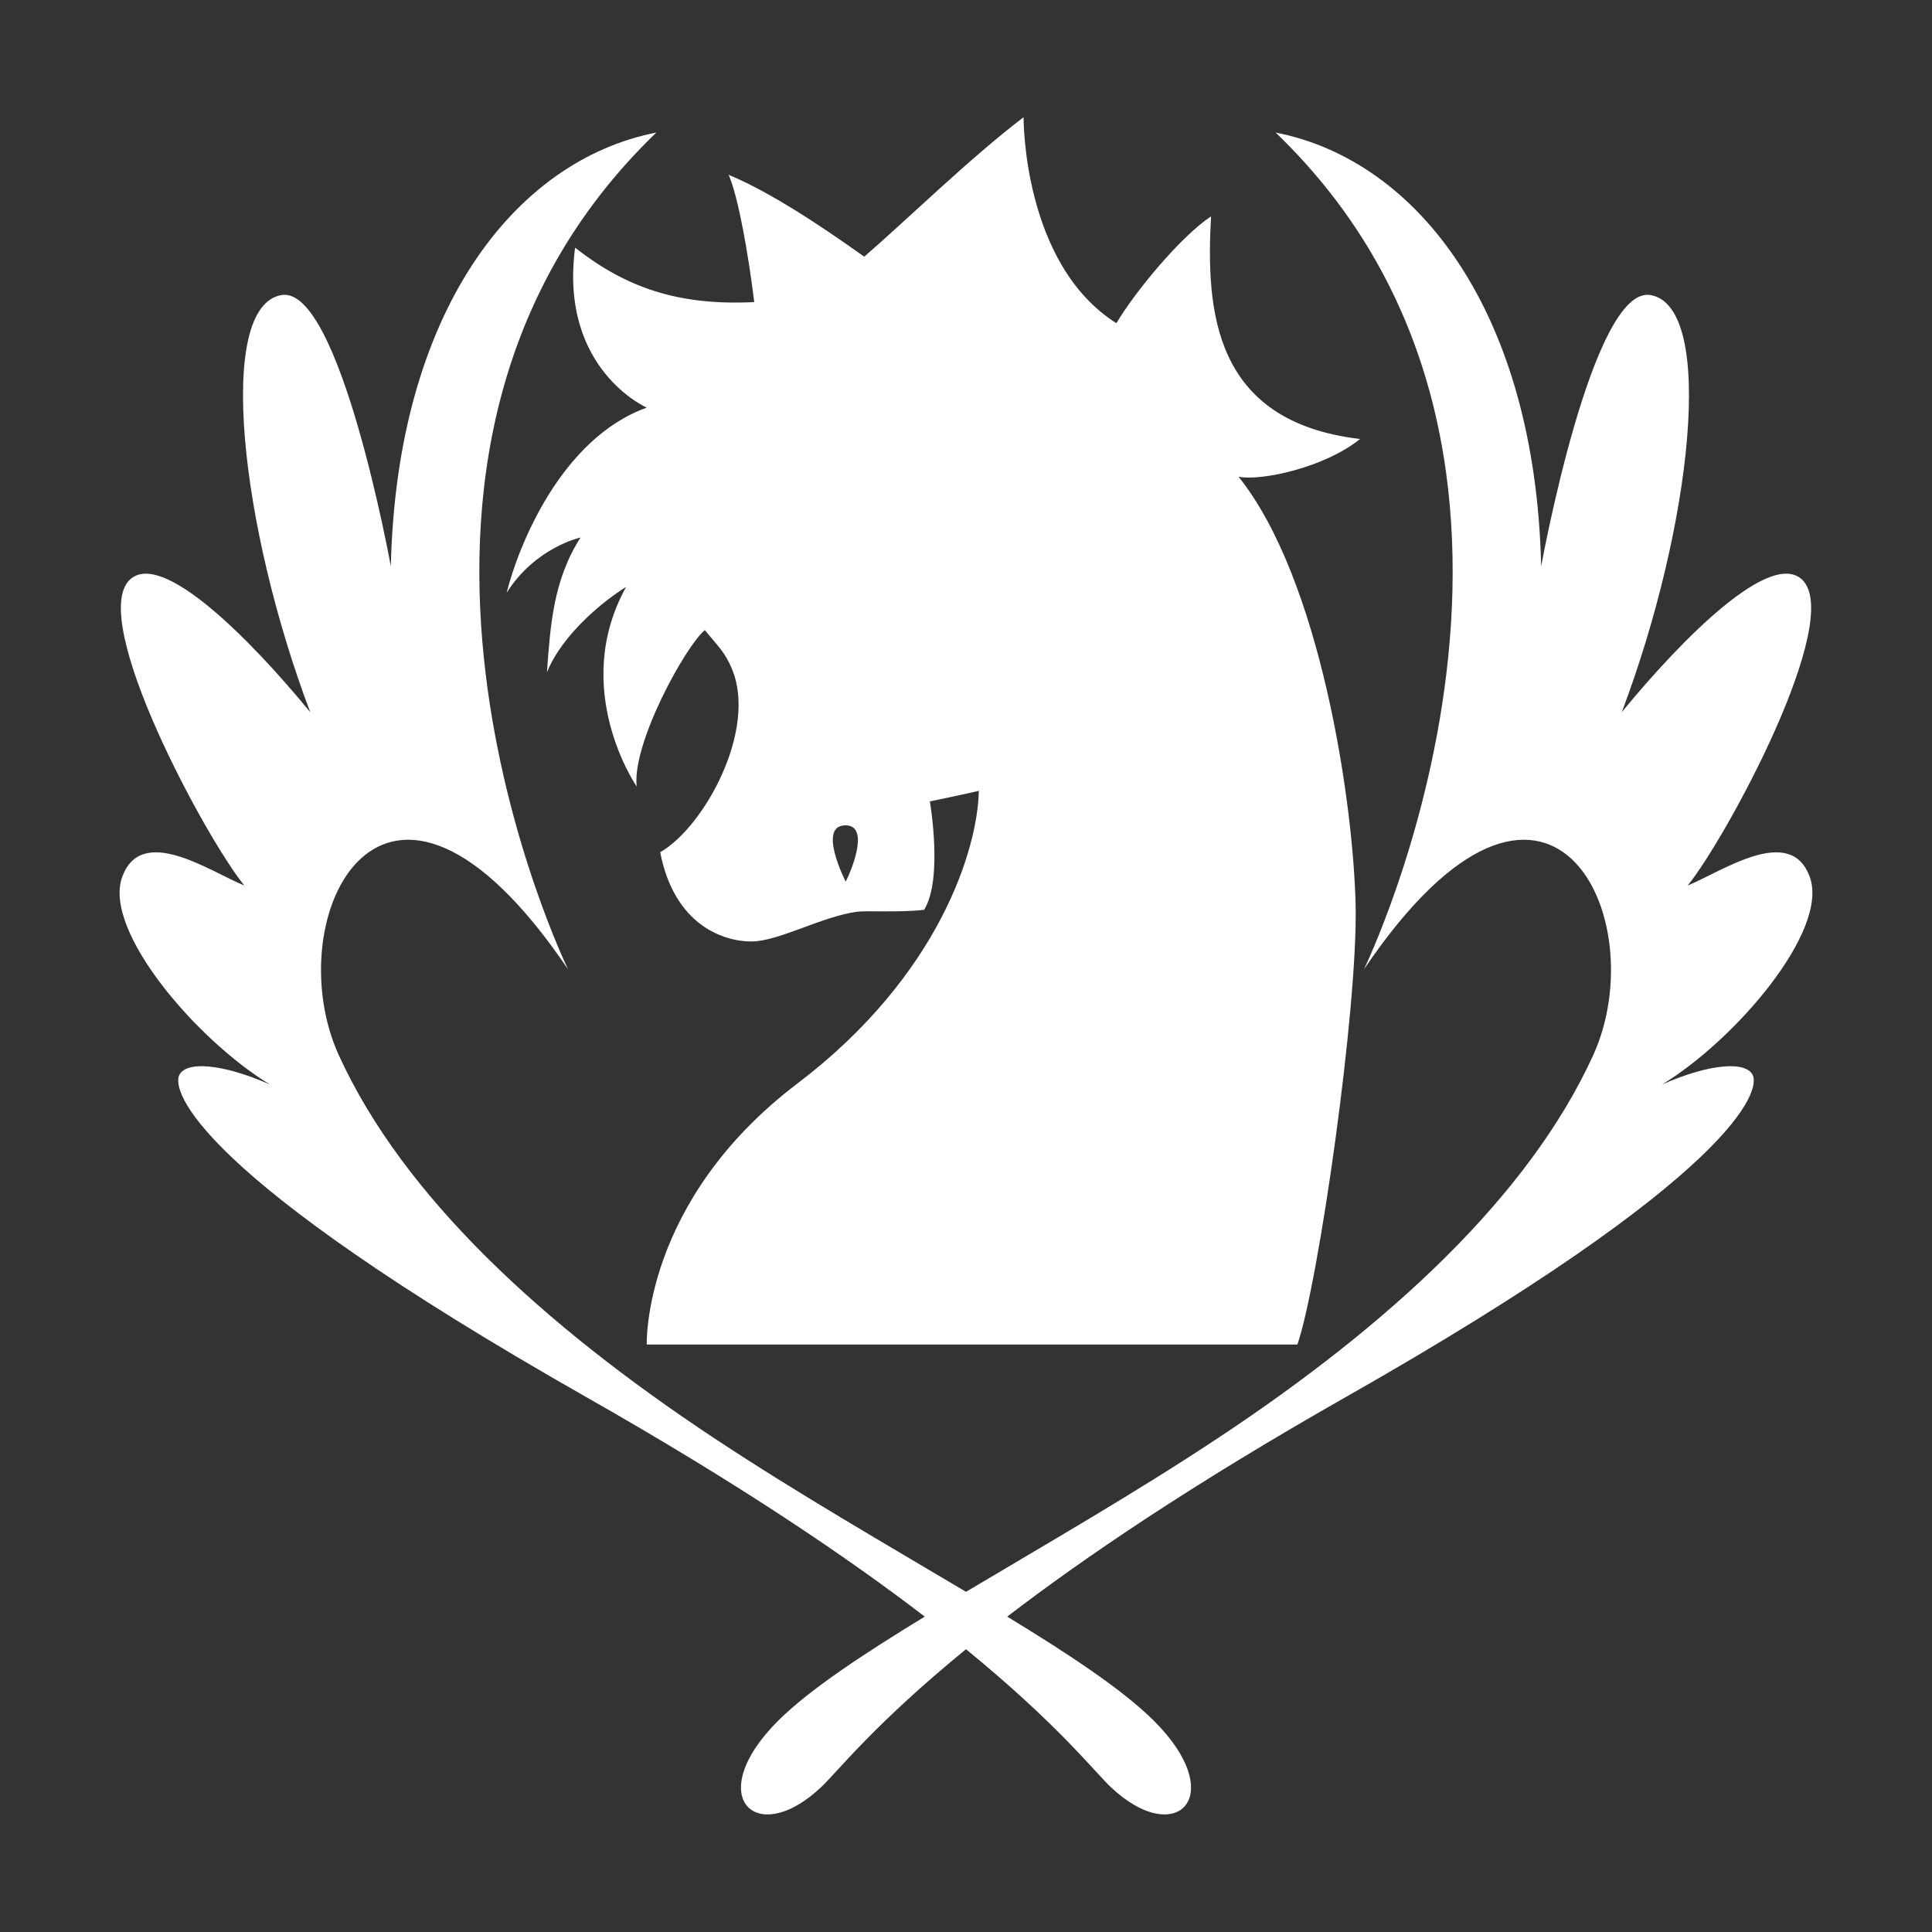
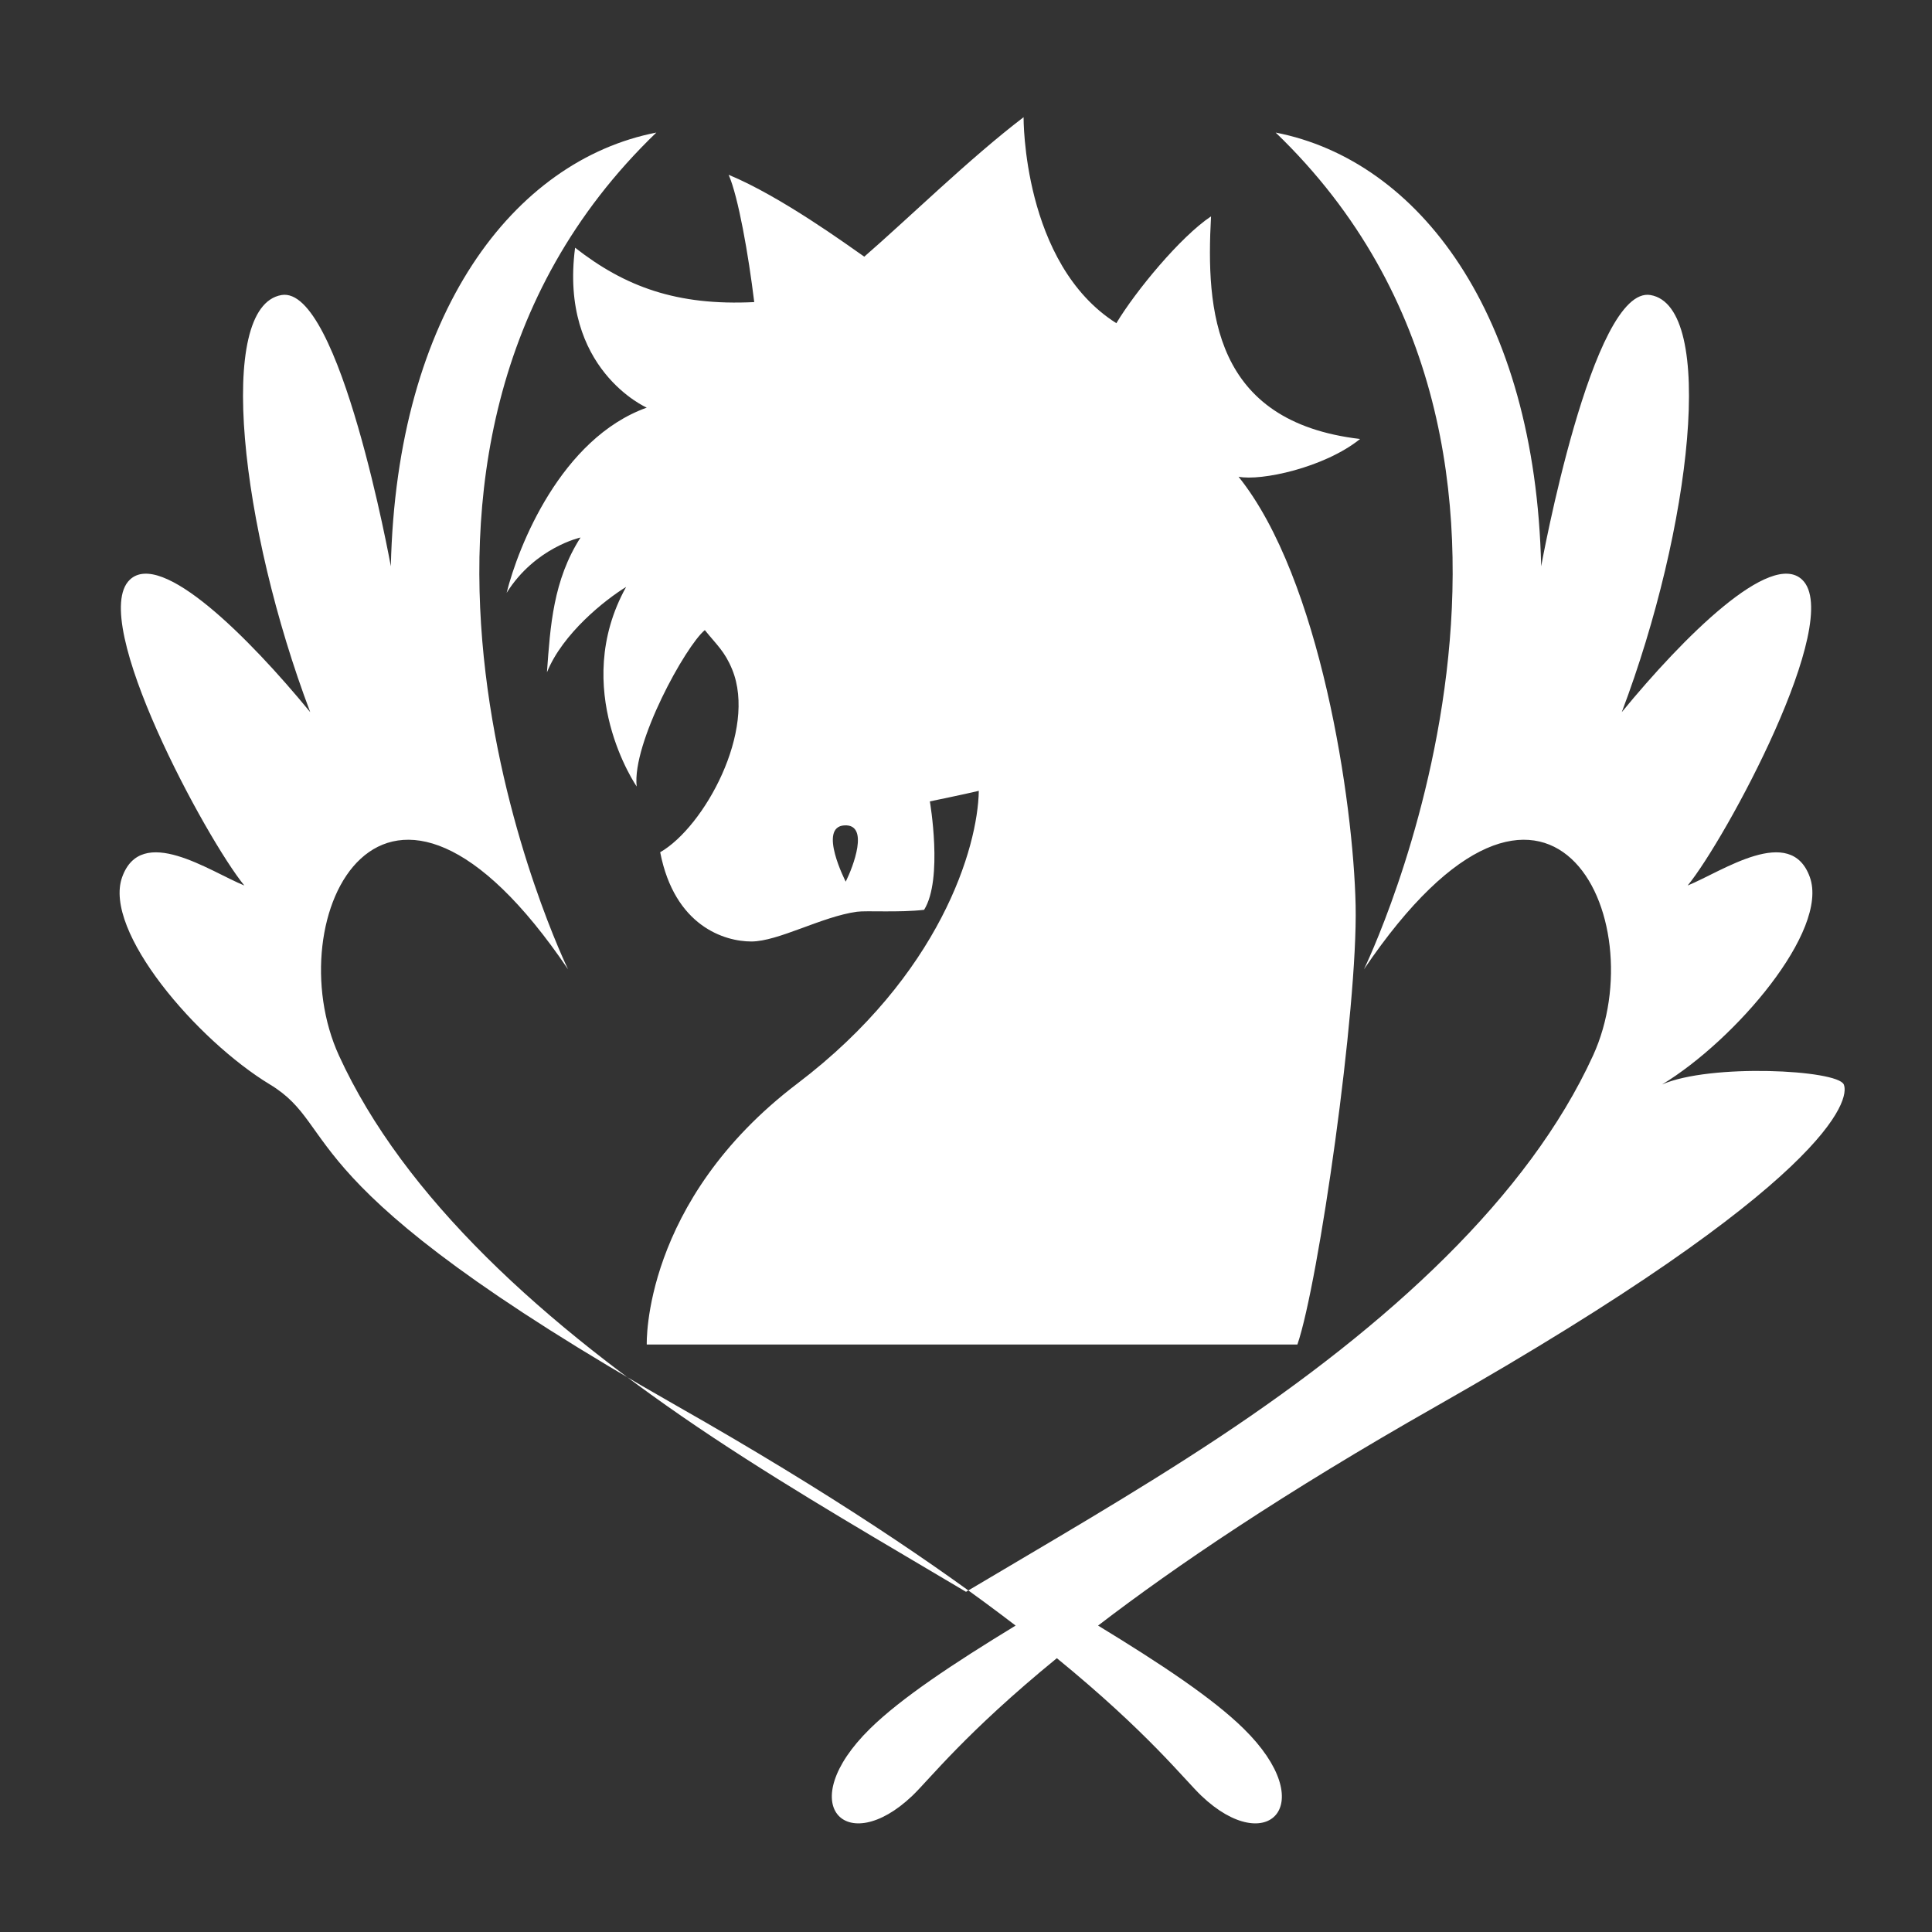
<svg xmlns="http://www.w3.org/2000/svg" width="300" height="300" viewBox="0 0 3000 3000">
  <rect x="0" y="0" width="3000" height="3000" fill="#333333" stroke="none" />
  <defs>
    <style>
      .cls-1 {
        fill: #fff;
        fill-rule: evenodd;
      }
    </style>
  </defs>
-   <path id="シェイプ_1" data-name="シェイプ 1" class="cls-1" d="M2580.87,1683.95c113.25-68.54,259.29-238.41,229.48-321.85s-136.1-8.94-189.75,12.92c58.62-71.52,243.4-412.245,177.83-474.826-48.78-46.56-184.78,89.4-280.15,205.626,108.28-286.088,147.03-629.787,44.71-647.667-90.6-15.832-169.88,421.18-169.88,421.18-8.94-393.367-190.74-630.282-412.28-673.493,524.53,504.625,137.09,1299.31,137.09,1299.31,287.11-424.16,453.01-78.48,355.66,134.1-100.14,218.63-315.92,417.21-581.17,593.03-130.81,86.71-270.53,166.88-392.41,239.48-121.88-72.6-261.6-152.77-392.41-239.48-265.251-175.82-481.035-374.4-581.167-593.03-97.358-212.58,68.548-558.26,355.655-134.1,0,0-387.443-794.685,137.092-1299.31C797.634,249.051,615.833,485.966,606.892,879.333c0,0-79.284-437.012-169.879-421.18-102.326,17.88-63.579,361.579,44.705,647.667C386.348,989.6,250.347,853.634,201.567,900.194,136,962.775,320.78,1303.5,379.394,1375.02c-53.645-21.86-159.945-96.36-189.749-12.92s116.234,253.31,229.486,321.85c-74.508-32.78-131.131-36.76-141.068-13.91s18.875,150.99,632.823,499.66c237.284,134.75,405.324,248.73,525.094,340.58-97.07,59.16-177.91,112.75-226.07,160.07-120.28,118.2-36.75,201.65,65.57,104.3,26.39-25.1,82.39-97.63,224.52-213.74,142.12,116.11,198.13,188.64,224.52,213.74,102.32,97.35,185.85,13.9,65.56-104.3-48.15-47.32-128.99-100.91-226.06-160.07,119.76-91.85,287.81-205.83,525.09-340.58,613.95-348.67,642.76-476.81,632.83-499.66S2655.38,1651.17,2580.87,1683.95ZM1923.21,740.263c34.77,6.952,133.12-13.905,188.75-58.606-228.49-26.821-239.42-199.664-231.47-345.687-47.69,31.789-117.23,116.223-147.03,165.888C1587.42,409.476,1589.41,182,1589.41,182c-83.45,63.574-180.81,158.938-247.37,216.552-25.83-17.881-129.14-93.374-210.61-127.15,14.91,33.776,30.8,124.169,39.74,197.679C1050.96,475.04,970.5,445.24,893.007,384.644c-24.835,188.736,111.263,248.34,111.263,248.34C871.15,680.665,804.589,848.54,786.707,920.556c44.211-70.529,114.743-85.924,114.743-85.924-42.469,66.307-46.94,137.083-52.155,209.348,24.34-60.345,90.154-112.495,122.938-132.611-87.919,158.691,16.392,309.921,16.392,309.921-7.45-67.05,75.995-218.28,105.805-242.87,18.62,23.1,30.97,33.02,42.47,61.09,38.74,94.62-43.22,244.37-111.77,283.85,22.36,114.73,99.85,138.57,141.57,138.57s109.53-38.74,163.92-46.19c14.68-2.01,66.31,1.49,104.31-2.98,29.8-47.68,8.94-168.37,8.94-168.37s54.39-11.17,76-16.39c-1.49,87.91-59.65,285.93-281.64,454.46-241.409,183.27-233.96,405.29-233.96,405.29H2014.6c32.79-95.36,93.89-521.51,90.41-681.94S2050.37,898.7,1923.21,740.263Zm-609.98,628.8s-43.71-85.18-1.98-87.42C1350.43,1279.54,1324.65,1346.21,1313.23,1369.06Z" />
+   <path id="シェイプ_1" data-name="シェイプ 1" class="cls-1" d="M2580.87,1683.95c113.25-68.54,259.29-238.41,229.48-321.85s-136.1-8.94-189.75,12.92c58.62-71.52,243.4-412.245,177.83-474.826-48.78-46.56-184.78,89.4-280.15,205.626,108.28-286.088,147.03-629.787,44.71-647.667-90.6-15.832-169.88,421.18-169.88,421.18-8.94-393.367-190.74-630.282-412.28-673.493,524.53,504.625,137.09,1299.31,137.09,1299.31,287.11-424.16,453.01-78.48,355.66,134.1-100.14,218.63-315.92,417.21-581.17,593.03-130.81,86.71-270.53,166.88-392.41,239.48-121.88-72.6-261.6-152.77-392.41-239.48-265.251-175.82-481.035-374.4-581.167-593.03-97.358-212.58,68.548-558.26,355.655-134.1,0,0-387.443-794.685,137.092-1299.31C797.634,249.051,615.833,485.966,606.892,879.333c0,0-79.284-437.012-169.879-421.18-102.326,17.88-63.579,361.579,44.705,647.667C386.348,989.6,250.347,853.634,201.567,900.194,136,962.775,320.78,1303.5,379.394,1375.02c-53.645-21.86-159.945-96.36-189.749-12.92s116.234,253.31,229.486,321.85s18.875,150.99,632.823,499.66c237.284,134.75,405.324,248.73,525.094,340.58-97.07,59.16-177.91,112.75-226.07,160.07-120.28,118.2-36.75,201.65,65.57,104.3,26.39-25.1,82.39-97.63,224.52-213.74,142.12,116.11,198.13,188.64,224.52,213.74,102.32,97.35,185.85,13.9,65.56-104.3-48.15-47.32-128.99-100.91-226.06-160.07,119.76-91.85,287.81-205.83,525.09-340.58,613.95-348.67,642.76-476.81,632.83-499.66S2655.38,1651.17,2580.87,1683.95ZM1923.21,740.263c34.77,6.952,133.12-13.905,188.75-58.606-228.49-26.821-239.42-199.664-231.47-345.687-47.69,31.789-117.23,116.223-147.03,165.888C1587.42,409.476,1589.41,182,1589.41,182c-83.45,63.574-180.81,158.938-247.37,216.552-25.83-17.881-129.14-93.374-210.61-127.15,14.91,33.776,30.8,124.169,39.74,197.679C1050.96,475.04,970.5,445.24,893.007,384.644c-24.835,188.736,111.263,248.34,111.263,248.34C871.15,680.665,804.589,848.54,786.707,920.556c44.211-70.529,114.743-85.924,114.743-85.924-42.469,66.307-46.94,137.083-52.155,209.348,24.34-60.345,90.154-112.495,122.938-132.611-87.919,158.691,16.392,309.921,16.392,309.921-7.45-67.05,75.995-218.28,105.805-242.87,18.62,23.1,30.97,33.02,42.47,61.09,38.74,94.62-43.22,244.37-111.77,283.85,22.36,114.73,99.85,138.57,141.57,138.57s109.53-38.74,163.92-46.19c14.68-2.01,66.31,1.49,104.31-2.98,29.8-47.68,8.94-168.37,8.94-168.37s54.39-11.17,76-16.39c-1.49,87.91-59.65,285.93-281.64,454.46-241.409,183.27-233.96,405.29-233.96,405.29H2014.6c32.79-95.36,93.89-521.51,90.41-681.94S2050.37,898.7,1923.21,740.263Zm-609.98,628.8s-43.71-85.18-1.98-87.42C1350.43,1279.54,1324.65,1346.21,1313.23,1369.06Z" />
</svg>